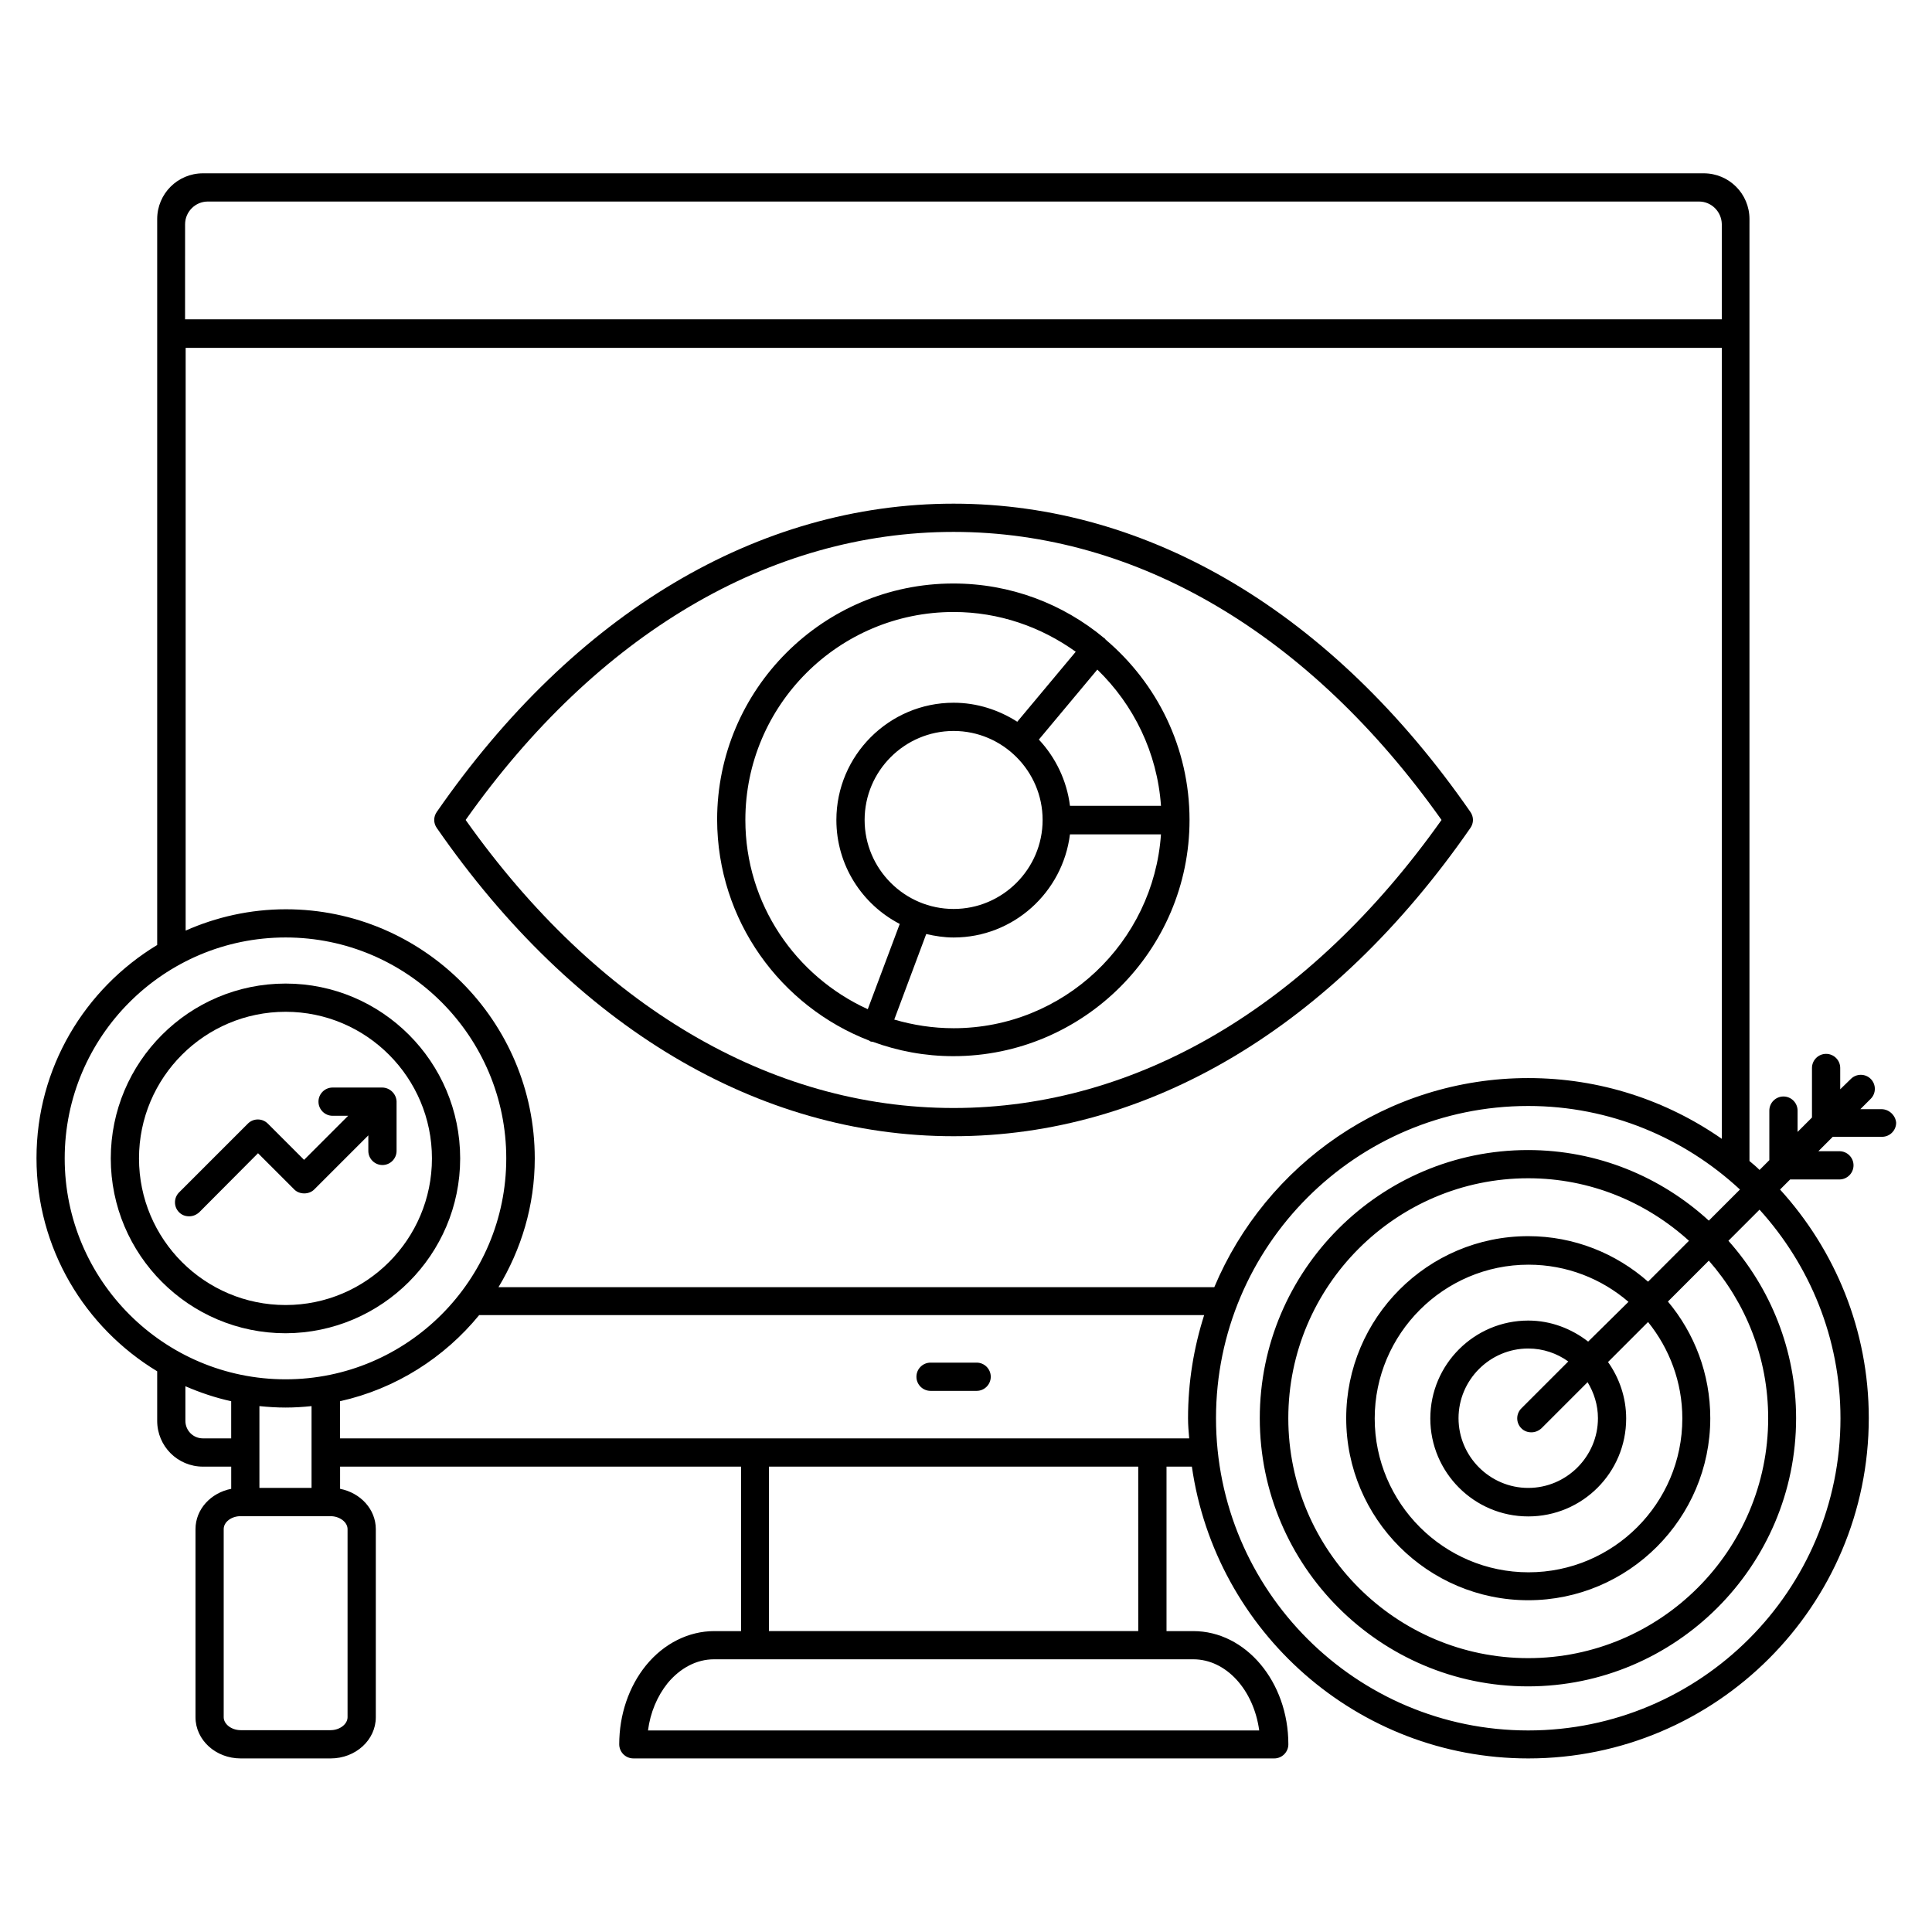
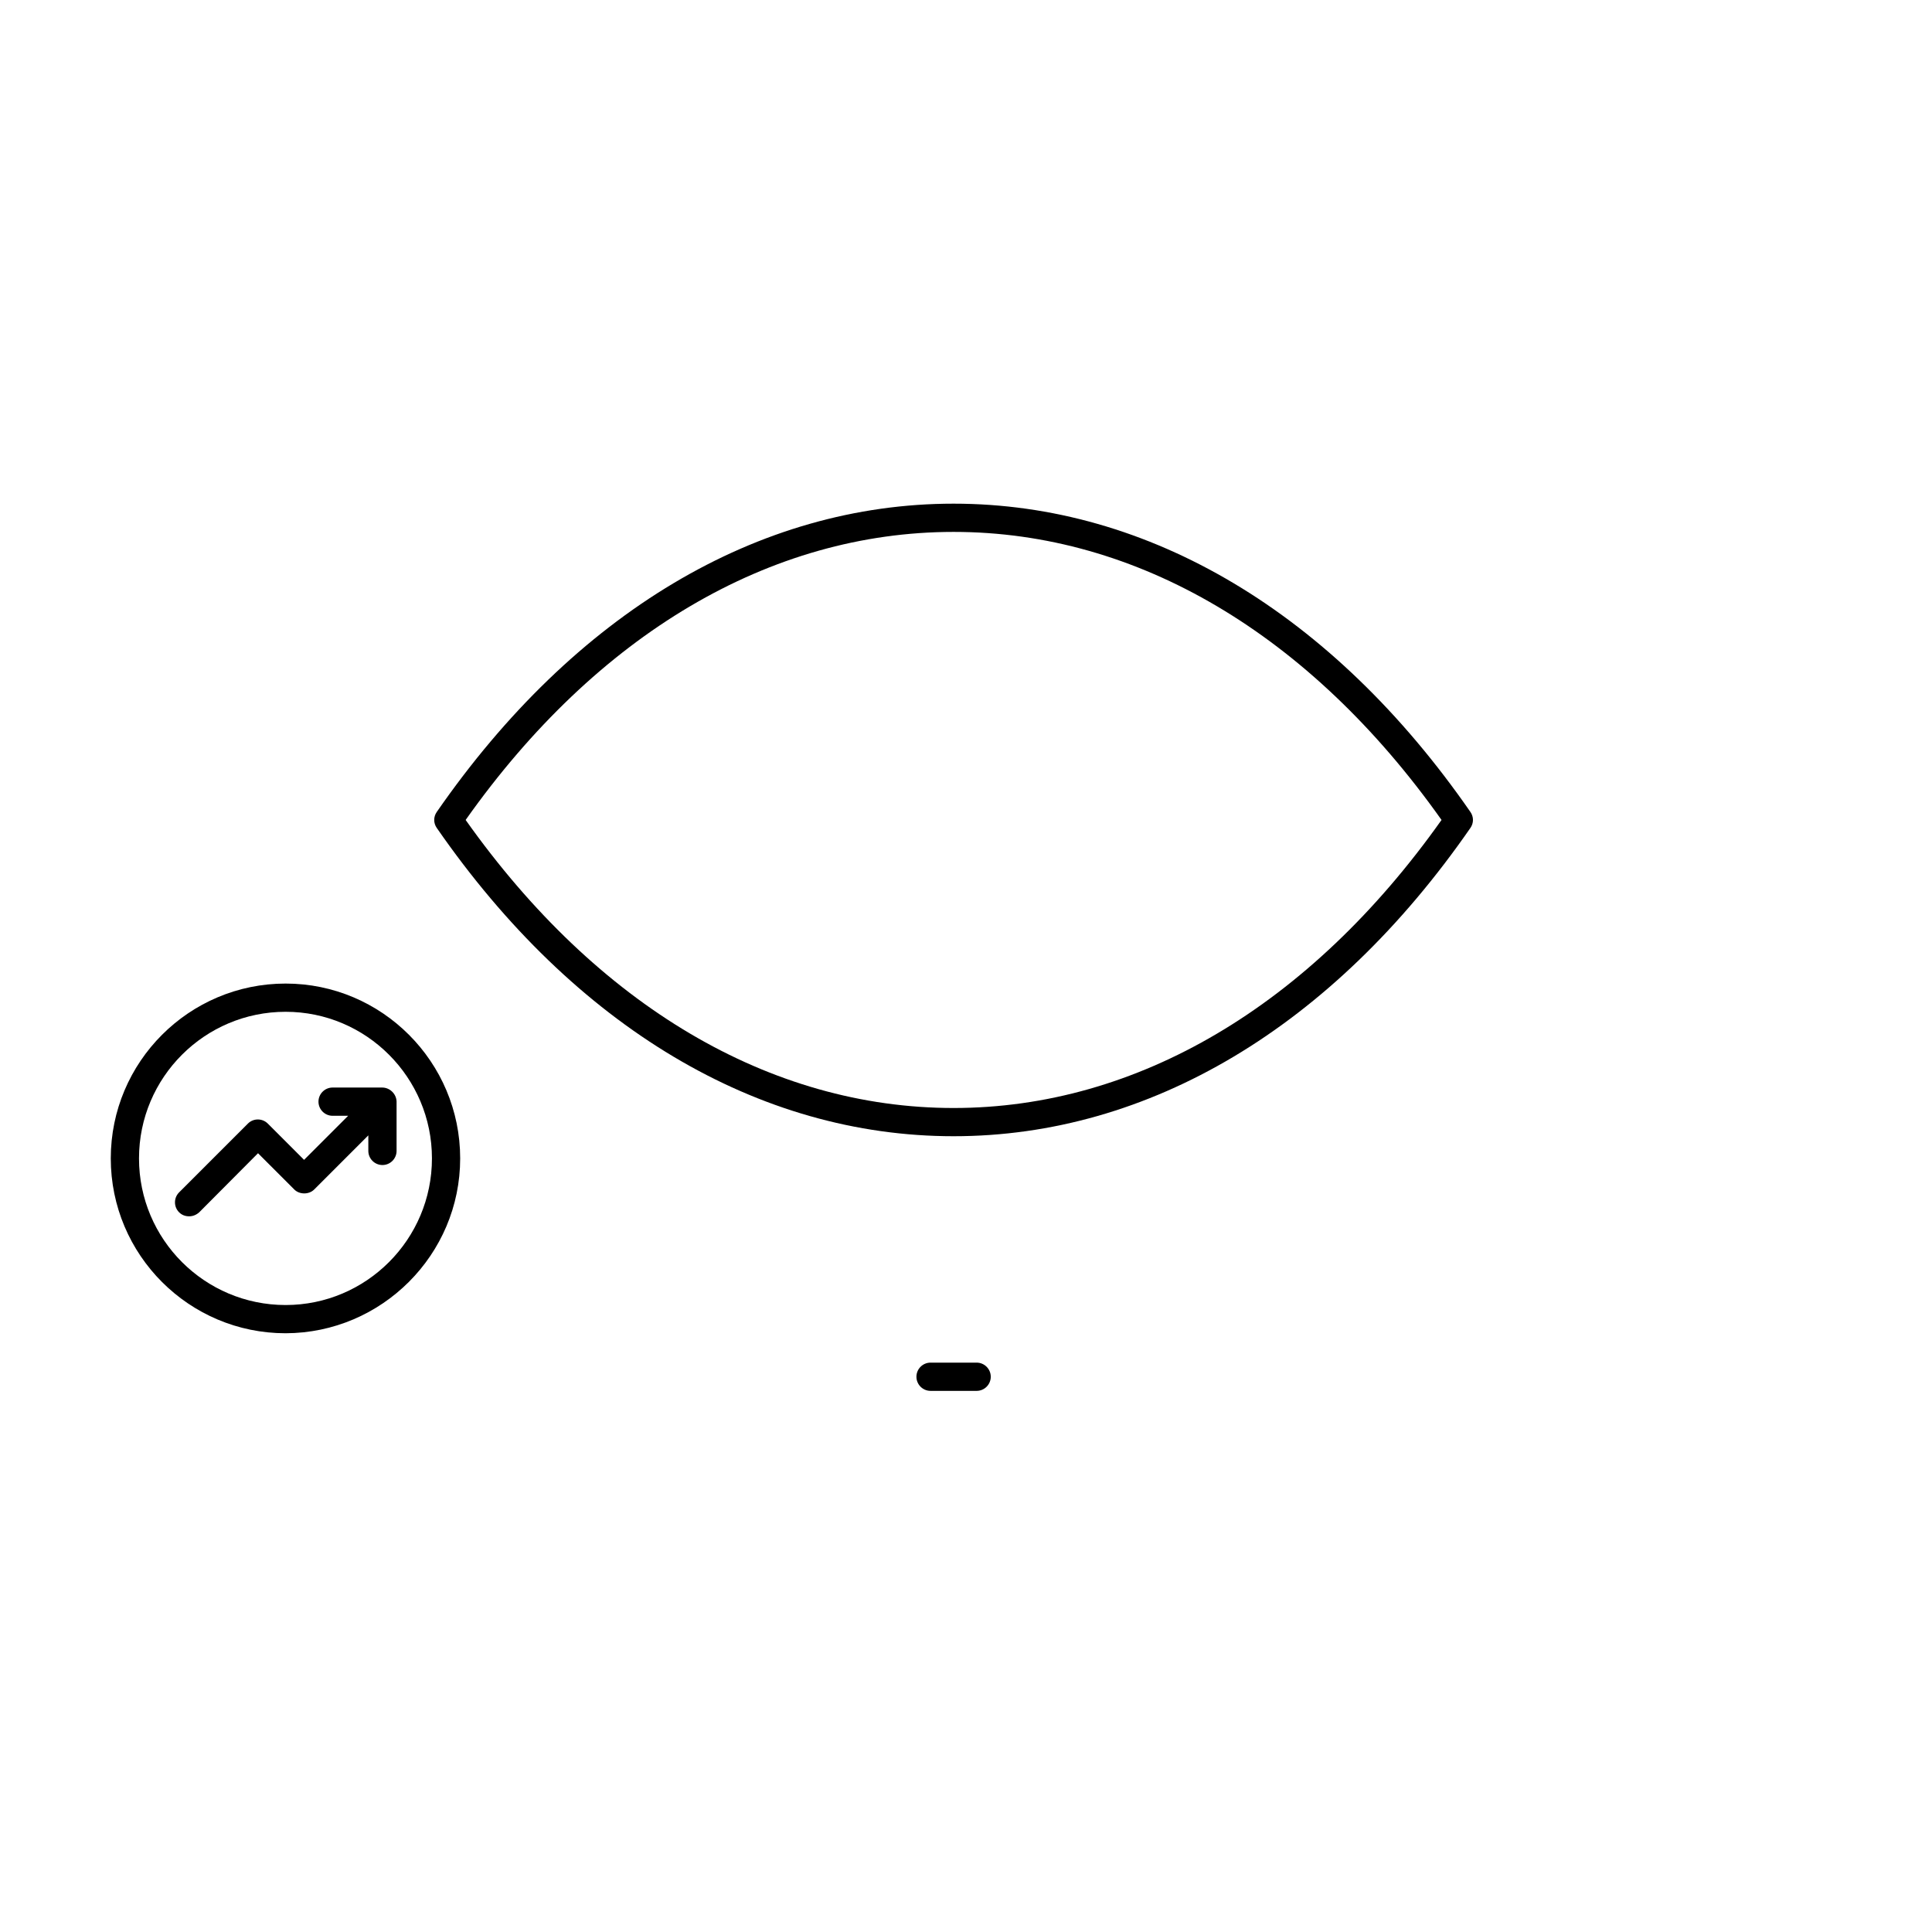
<svg xmlns="http://www.w3.org/2000/svg" fill="#000000" width="800px" height="800px" version="1.1" viewBox="144 144 512 512">
  <g>
    <path d="m402.82 505.11h-12.215c-2.062 0-3.742 1.68-3.742 3.742s1.68 3.742 3.742 3.742h12.215c2.062 0 3.742-1.68 3.742-3.742-0.004-2.066-1.684-3.742-3.742-3.742z" />
    <path d="m396.71 445.11c51.832 0 100.46-29.008 136.95-81.68 0.918-1.297 0.918-2.977 0-4.273-36.488-52.672-85.113-81.68-136.95-81.68-51.832 0-100.46 29.008-136.95 81.68-0.918 1.297-0.918 2.977 0 4.273 36.488 52.672 85.117 81.68 136.95 81.68zm0-160.15c48.625 0 94.426 27.098 129.31 76.336-34.887 49.234-80.688 76.336-129.31 76.336s-94.426-27.098-129.31-76.336c34.812-49.234 80.688-76.336 129.31-76.336z" />
-     <path d="m374.35 419.77c0.152 0.078 0.23 0.23 0.383 0.23 0.152 0.078 0.383 0.078 0.535 0.078 6.641 2.441 13.816 3.816 21.375 3.816 34.504 0 62.594-28.09 62.594-62.594 0-19.16-8.625-36.258-22.215-47.785-0.078-0.078-0.152-0.23-0.23-0.305-0.078-0.078-0.152-0.078-0.23-0.152-10.84-9.008-24.734-14.426-39.922-14.426-34.504 0-62.594 28.09-62.594 62.594 0.074 26.711 16.793 49.457 40.305 58.543zm22.363-3.281c-5.496 0-10.762-0.84-15.727-2.289l8.473-22.672c2.367 0.535 4.734 0.918 7.25 0.918 15.879 0 28.93-11.984 30.84-27.328h24.121c-1.98 28.621-25.797 51.371-54.957 51.371zm23.59-55.191c0 12.977-10.609 23.586-23.586 23.586s-23.586-10.609-23.586-23.586 10.609-23.586 23.586-23.586c12.973 0 23.586 10.609 23.586 23.586zm31.371-3.742h-24.121c-0.84-6.719-3.816-12.824-8.246-17.559l15.496-18.551c9.621 9.316 15.879 21.988 16.871 36.109zm-54.961-51.371c12.062 0 23.207 3.969 32.367 10.535l-15.496 18.551c-4.887-3.129-10.688-5.039-16.871-5.039-17.098 0-31.066 13.969-31.066 31.066 0 11.984 6.793 22.367 16.793 27.559l-8.473 22.594c-19.082-8.703-32.441-27.863-32.441-50.152 0-30.383 24.73-55.113 55.188-55.113z" />
-     <path d="m642.59 437.94h-5.574l2.75-2.75c1.449-1.449 1.449-3.816 0-5.266s-3.816-1.449-5.266 0l-2.824 2.75v-5.648c0-2.062-1.68-3.742-3.742-3.742s-3.742 1.68-3.742 3.742v13.129l-3.816 3.816v-5.648c0-2.062-1.68-3.742-3.742-3.742s-3.742 1.68-3.742 3.742v13.129l-2.594 2.594c-0.84-0.84-1.754-1.602-2.672-2.367v-248.09-0.078l0.004-1.445c0-6.719-5.418-12.137-12.137-12.137h-397.7c-6.719 0-12.137 5.418-12.137 12.137v1.297 0.078 190.99c-19.16 11.602-31.984 32.52-31.984 56.488s12.824 44.887 31.984 56.488v13.129c0 6.719 5.418 12.137 12.137 12.137h7.481v5.879c-5.418 1.07-9.465 5.418-9.465 10.688v49.848c0 6.031 5.344 10.914 11.984 10.914h23.816c6.641 0 11.984-4.887 11.984-10.914v-49.848c0-5.266-4.047-9.617-9.465-10.688v-5.879h106.26v43.586h-7.098c-6.793 0-13.359 3.281-18.09 9.082-4.582 5.648-7.098 13.129-7.098 20.914 0 2.062 1.68 3.742 3.742 3.742l169.84 0.004c2.062 0 3.742-1.68 3.742-3.742 0-16.566-11.297-30-25.191-30h-7.098v-43.586h6.719c6.258 43.664 43.816 77.328 89.16 77.328 49.77 0 90.227-40.457 90.227-90.227 0-23.281-8.93-44.504-23.512-60.535l2.672-2.672h13.055c2.062 0 3.742-1.68 3.742-3.742s-1.68-3.742-3.742-3.742h-5.574l3.816-3.816h13.055c2.062 0 3.742-1.68 3.742-3.742-0.156-1.902-1.836-3.582-3.898-3.582zm-449.54-234.5c0-3.281 2.672-6.031 6.031-6.031h395.18c3.281 0 5.953 2.672 6.031 5.953v25.266h-407.25zm0 32.746h407.25v209.62c-14.578-10.152-32.215-16.105-51.297-16.105-37.402 0-69.539 22.902-83.203 55.418h-189.7c6.031-10 9.617-21.602 9.617-34.121 0-36.41-29.617-66.031-65.953-66.031-9.465 0-18.473 2.062-26.566 5.648l0.004-154.43zm-31.906 214.8c0-32.289 26.258-58.547 58.547-58.547 32.289 0 58.473 26.258 58.473 58.547 0 32.289-26.258 58.547-58.473 58.547-32.289 0.004-58.547-26.254-58.547-58.547zm65.418 87.328h-13.816v-21.68c2.289 0.23 4.582 0.383 6.945 0.383 2.367 0 4.656-0.152 6.871-0.383zm-28.777-13.129c-2.594 0-4.656-2.062-4.656-4.656v-9.16c3.894 1.68 7.938 3.055 12.137 3.969v9.848zm38.32 24.047v49.848c0 1.832-2.062 3.434-4.504 3.434h-23.816c-2.441 0-4.504-1.602-4.504-3.434v-49.848c0-1.91 2.062-3.434 4.504-3.434h23.742c2.516-0.004 4.578 1.602 4.578 3.434zm241.6 53.355h-161.98c0.609-4.734 2.441-9.082 5.191-12.52 3.359-4.047 7.711-6.336 12.289-6.336h127.02c8.773 0 16.027 8.168 17.477 18.855zm-32.059-26.336h-97.863v-43.586h97.859zm3.738-51.066h-215.27v-9.848c14.734-3.281 27.633-11.527 36.871-22.824h192.13c-2.75 8.625-4.273 17.785-4.273 27.328 0 1.832 0.152 3.586 0.305 5.344zm182.36-5.344c0 45.648-37.098 82.746-82.746 82.746-45.648 0-82.746-37.098-82.746-82.746s37.098-82.746 82.746-82.746c21.68 0 41.375 8.473 56.105 22.137l-8.246 8.246c-12.672-11.602-29.465-18.703-47.938-18.703-39.16 0-71.066 31.906-71.066 71.066s31.906 71.066 71.066 71.066c39.16 0 71.066-31.906 71.066-71.066 0-18.016-6.793-34.504-17.938-47.023l8.246-8.246c13.281 14.66 21.449 34.047 21.449 55.27zm-64.273 0c0 10.152-8.32 18.473-18.473 18.473s-18.473-8.32-18.473-18.473 8.32-18.473 18.473-18.473c3.969 0 7.633 1.297 10.609 3.434l-12.441 12.441c-1.449 1.449-1.449 3.816 0 5.266 0.762 0.762 1.68 1.07 2.672 1.07s1.91-0.383 2.672-1.07l12.215-12.215c1.68 2.754 2.746 6.035 2.746 9.547zm-2.594-20.305c-4.426-3.434-9.922-5.574-15.879-5.574-14.273 0-25.953 11.602-25.953 25.953 0 14.273 11.602 25.953 25.953 25.953 14.352 0 25.953-11.602 25.953-25.953 0-5.574-1.832-10.762-4.809-14.961l10.609-10.609c5.648 7.023 9.082 15.879 9.082 25.57 0 22.52-18.32 40.762-40.762 40.762s-40.762-18.32-40.762-40.762c0-22.441 18.32-40.762 40.762-40.762 10.152 0 19.391 3.742 26.488 9.848zm15.875-15.879c-8.473-7.481-19.617-12.062-31.754-12.062-26.641 0-48.242 21.68-48.242 48.242 0 26.641 21.68 48.242 48.242 48.242 26.566 0 48.242-21.68 48.242-48.242 0-11.754-4.199-22.52-11.223-30.914l10.84-10.84c9.77 11.145 15.727 25.727 15.727 41.754 0 35.039-28.551 63.586-63.586 63.586-35.039 0-63.586-28.551-63.586-63.586 0-35.039 28.551-63.586 63.586-63.586 16.41 0 31.297 6.336 42.594 16.566z" />
    <path d="m265.95 450.99c0-25.57-20.762-46.336-46.258-46.336-25.57 0-46.336 20.762-46.336 46.336 0 25.57 20.762 46.336 46.336 46.336 25.496-0.074 46.258-20.84 46.258-46.336zm-46.258 38.855c-21.449 0-38.855-17.406-38.855-38.855s17.406-38.855 38.855-38.855c21.375 0 38.777 17.406 38.777 38.855 0 21.453-17.402 38.855-38.777 38.855z" />
    <path d="m245.27 432.21h-13.129c-2.062 0-3.742 1.68-3.742 3.742s1.68 3.742 3.742 3.742h4.121l-11.68 11.68-9.617-9.617c-1.449-1.449-3.816-1.449-5.266 0l-18.242 18.242c-1.449 1.449-1.449 3.816 0 5.266 0.762 0.762 1.68 1.07 2.672 1.07 0.992 0 1.91-0.383 2.672-1.07l15.574-15.648 9.617 9.617c1.375 1.375 3.894 1.375 5.266 0l14.352-14.352v4.121c0 2.062 1.68 3.742 3.742 3.742s3.742-1.68 3.742-3.742v-13.129c-0.086-1.984-1.766-3.664-3.824-3.664z" />
  </g>
</svg>